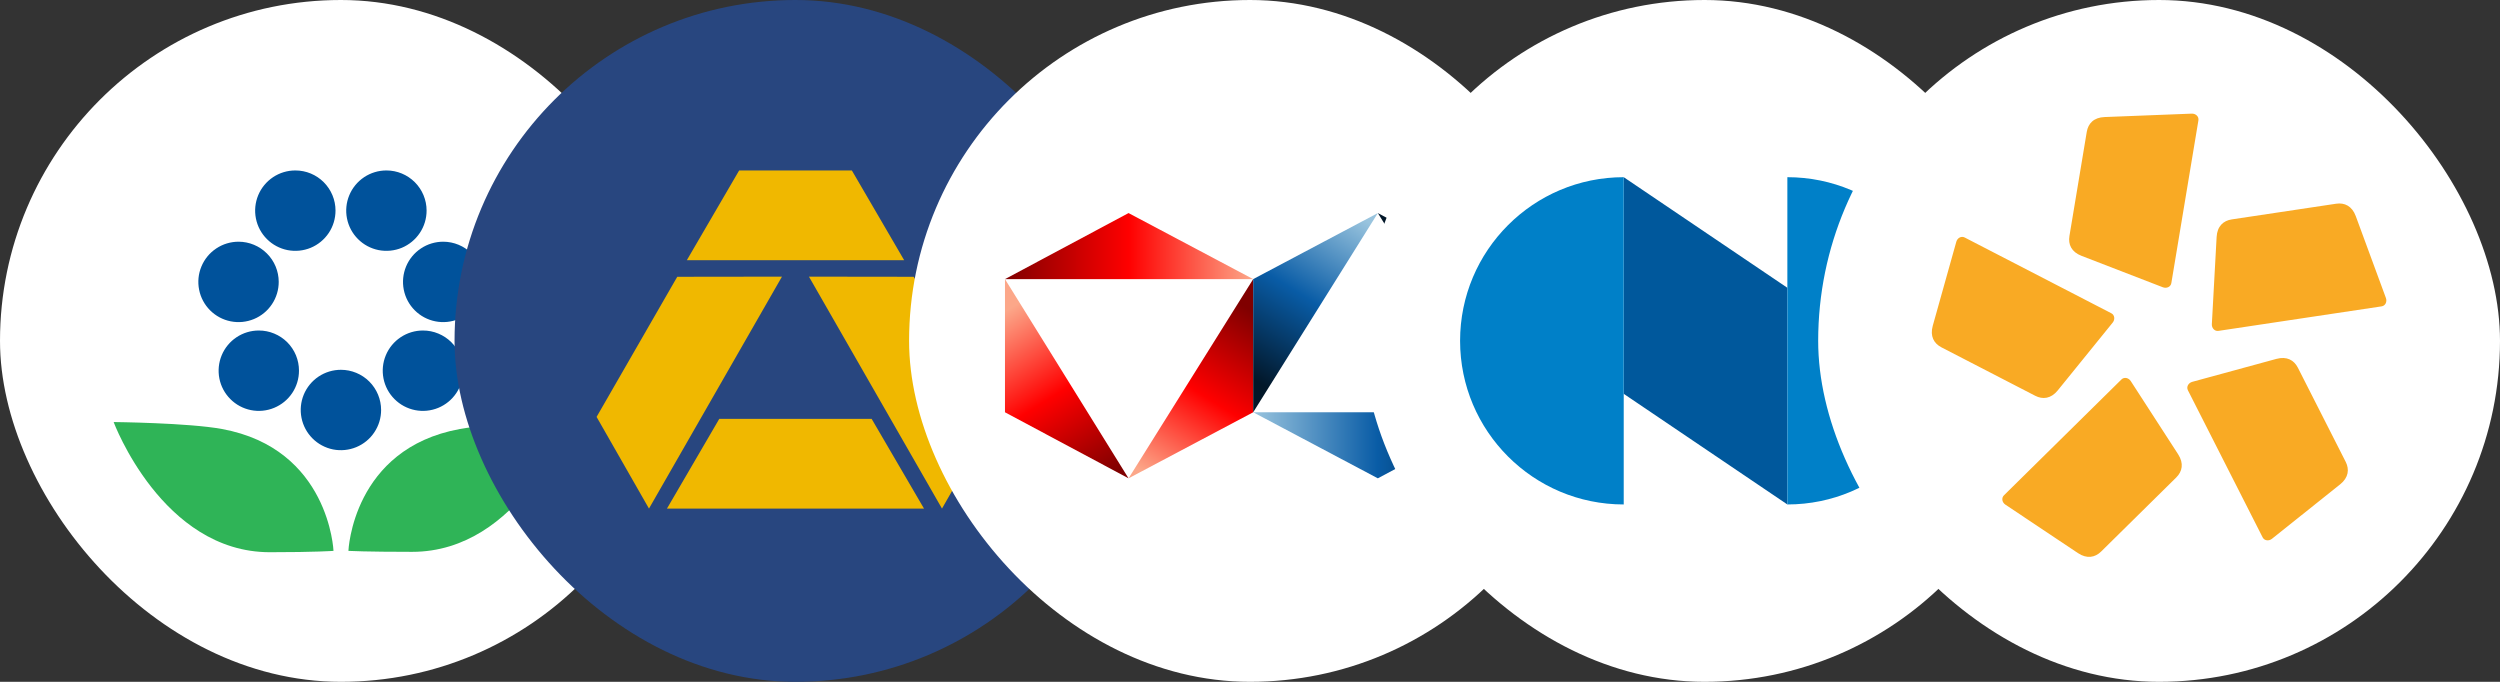
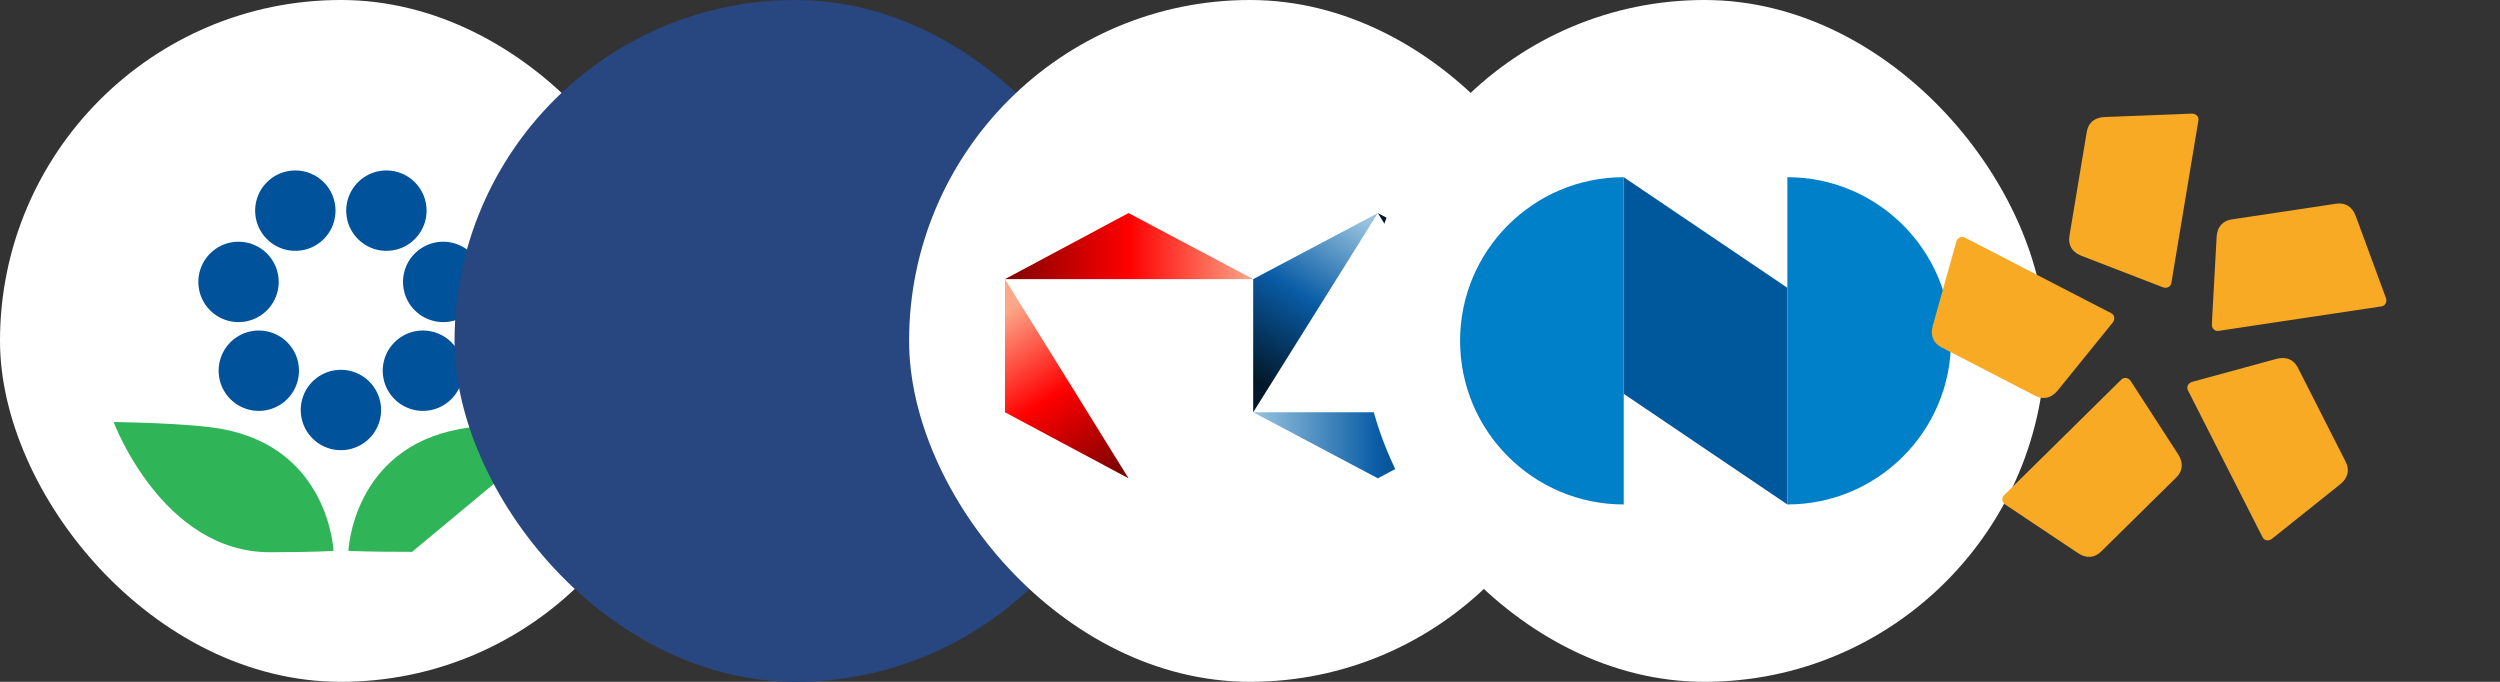
<svg xmlns="http://www.w3.org/2000/svg" width="88" height="24" viewBox="0 0 88 24" fill="none">
  <rect x="0" y="0" width="88" height="24" fill="#333333" stroke="none" />
  <rect width="24" height="24" rx="12" fill="white" />
  <path d="M4 14.856C4 14.856 6.634 14.883 7.812 15.101C11.594 15.792 11.739 19.391 11.739 19.391C11.739 19.391 11.112 19.438 9.497 19.438C5.707 19.438 4 14.856 4 14.856Z" fill="#2FB457" />
-   <path d="M20 14.856C20 14.856 17.366 14.883 16.188 15.101C12.408 15.792 12.264 19.391 12.264 19.391C12.264 19.391 12.877 19.425 14.505 19.425C18.296 19.425 20 14.856 20 14.856Z" fill="#2FB457" />
+   <path d="M20 14.856C20 14.856 17.366 14.883 16.188 15.101C12.408 15.792 12.264 19.391 12.264 19.391C12.264 19.391 12.877 19.425 14.505 19.425Z" fill="#2FB457" />
  <path d="M13.415 14.432C13.415 14.712 13.332 14.985 13.176 15.218C13.021 15.451 12.8 15.632 12.541 15.739C12.283 15.846 11.998 15.874 11.724 15.82C11.45 15.765 11.197 15.63 11 15.432C10.802 15.234 10.667 14.982 10.613 14.708C10.558 14.433 10.586 14.149 10.693 13.89C10.8 13.632 10.981 13.411 11.214 13.255C11.447 13.1 11.72 13.017 12 13.017C12.375 13.017 12.735 13.166 13 13.431C13.265 13.697 13.415 14.057 13.415 14.432Z" fill="#00529B" />
  <path d="M16.301 13.049C16.301 13.329 16.218 13.602 16.063 13.835C15.907 14.068 15.686 14.249 15.428 14.356C15.169 14.463 14.884 14.491 14.61 14.436C14.335 14.381 14.083 14.246 13.886 14.048C13.688 13.85 13.553 13.598 13.499 13.323C13.445 13.048 13.473 12.764 13.581 12.505C13.688 12.247 13.87 12.026 14.103 11.871C14.336 11.716 14.61 11.633 14.889 11.634C15.075 11.634 15.259 11.67 15.43 11.742C15.602 11.813 15.758 11.917 15.889 12.048C16.02 12.18 16.124 12.336 16.195 12.507C16.265 12.679 16.302 12.863 16.301 13.049Z" fill="#00529B" />
  <path d="M15.016 7.412C15.016 7.692 14.934 7.966 14.778 8.199C14.623 8.432 14.402 8.614 14.144 8.722C13.885 8.829 13.6 8.857 13.326 8.803C13.051 8.748 12.799 8.614 12.601 8.415C12.403 8.217 12.268 7.965 12.214 7.69C12.159 7.416 12.187 7.131 12.295 6.872C12.402 6.614 12.584 6.393 12.817 6.237C13.05 6.082 13.324 5.999 13.604 6C13.978 6 14.337 6.149 14.602 6.414C14.867 6.679 15.016 7.038 15.016 7.412Z" fill="#00529B" />
  <path d="M11.81 7.412C11.81 7.692 11.728 7.966 11.573 8.199C11.417 8.432 11.197 8.614 10.938 8.722C10.679 8.829 10.395 8.857 10.12 8.803C9.845 8.748 9.593 8.614 9.395 8.415C9.197 8.217 9.062 7.965 9.008 7.69C8.953 7.416 8.982 7.131 9.089 6.872C9.196 6.614 9.378 6.393 9.611 6.237C9.844 6.082 10.118 5.999 10.398 6C10.773 6 11.132 6.149 11.396 6.414C11.661 6.679 11.81 7.038 11.81 7.412Z" fill="#00529B" />
  <path d="M10.524 13.049C10.524 13.329 10.441 13.602 10.286 13.835C10.13 14.068 9.909 14.249 9.65 14.356C9.392 14.463 9.107 14.491 8.833 14.436C8.558 14.381 8.306 14.246 8.109 14.048C7.911 13.85 7.776 13.598 7.722 13.323C7.668 13.048 7.696 12.764 7.804 12.505C7.911 12.247 8.093 12.026 8.326 11.871C8.559 11.716 8.832 11.633 9.112 11.634C9.298 11.634 9.482 11.67 9.653 11.742C9.825 11.813 9.981 11.917 10.112 12.048C10.243 12.18 10.347 12.336 10.418 12.507C10.488 12.679 10.525 12.863 10.524 13.049Z" fill="#00529B" />
  <path d="M17.015 9.921C17.015 10.201 16.933 10.475 16.777 10.708C16.622 10.941 16.401 11.123 16.143 11.23C15.884 11.337 15.6 11.366 15.325 11.311C15.05 11.257 14.798 11.122 14.6 10.924C14.402 10.726 14.267 10.473 14.213 10.199C14.158 9.924 14.187 9.639 14.294 9.38C14.401 9.122 14.583 8.901 14.816 8.746C15.049 8.59 15.323 8.508 15.603 8.508C15.977 8.509 16.336 8.658 16.601 8.923C16.865 9.187 17.014 9.546 17.015 9.921Z" fill="#00529B" />
  <path d="M9.811 9.921C9.811 10.201 9.729 10.475 9.573 10.708C9.418 10.941 9.197 11.123 8.939 11.23C8.68 11.337 8.395 11.366 8.121 11.311C7.846 11.257 7.594 11.122 7.396 10.924C7.198 10.726 7.063 10.473 7.009 10.199C6.954 9.924 6.982 9.639 7.09 9.38C7.197 9.122 7.379 8.901 7.612 8.746C7.845 8.59 8.119 8.508 8.399 8.508C8.773 8.509 9.132 8.658 9.396 8.923C9.661 9.187 9.81 9.546 9.811 9.921Z" fill="#00529B" />
  <rect x="16" width="24" height="24" rx="12" fill="#28467F" />
-   <path fill-rule="evenodd" clip-rule="evenodd" d="M29.985 6L31.827 9.16H24.176L26.018 6H29.985ZM22.844 17.902L21 14.675L23.839 9.743L27.525 9.738L22.844 17.902ZM33.158 17.902L35 14.675L32.163 9.743L28.475 9.738L33.158 17.902ZM30.681 14.743L32.525 17.902H23.477L25.319 14.743H30.681Z" fill="#F0B800" />
  <rect x="32" width="24" height="24" rx="12" fill="white" />
  <path d="M44.112 9.825L39.725 7.5L35.375 9.825H44.112Z" fill="url(#paint0_linear_3911_1920)" />
  <path d="M35.375 9.825V14.512L39.725 16.837L35.375 9.825Z" fill="url(#paint1_linear_3911_1920)" />
-   <path d="M39.725 16.837L44.112 14.512V9.825L39.725 16.837Z" fill="url(#paint2_linear_3911_1920)" />
  <path d="M52.85 14.512L48.5 16.837L44.112 14.512H52.85Z" fill="url(#paint3_linear_3911_1920)" />
  <path d="M44.112 14.512V9.825L48.5 7.5L44.112 14.512Z" fill="url(#paint4_linear_3911_1920)" />
  <path d="M48.5 7.5L52.85 9.825V14.512L48.5 7.5Z" fill="url(#paint5_linear_3911_1920)" />
  <rect x="48" width="24" height="24" rx="12" fill="white" />
  <path d="M57.155 13.863L62.915 17.757V10.13L57.155 6.237V13.863Z" fill="#00589C" />
  <path d="M51.395 11.997C51.395 15.176 53.975 17.757 57.155 17.757V6.237C53.975 6.237 51.395 8.818 51.395 11.997ZM62.915 6.237V17.757C66.094 17.757 68.675 15.176 68.675 11.997C68.675 8.818 66.094 6.237 62.915 6.237Z" fill="#0080C8" />
-   <rect x="64" width="24" height="24" rx="12" fill="white" />
  <path d="M77.384 4.237L76.431 9.965C76.408 10.101 76.262 10.162 76.133 10.112L73.268 9.005C72.913 8.868 72.795 8.602 72.844 8.308L73.454 4.642C73.503 4.348 73.701 4.134 74.082 4.12L77.151 4C77.288 3.995 77.407 4.101 77.384 4.237ZM69.159 8.361L74.317 11.026C74.44 11.089 74.454 11.248 74.367 11.355L72.433 13.742C72.194 14.037 71.904 14.068 71.639 13.931L68.338 12.226C68.073 12.089 67.931 11.835 68.033 11.468L68.862 8.51C68.899 8.377 69.036 8.297 69.159 8.361ZM70.539 17.435L74.674 13.358C74.772 13.261 74.927 13.298 75.002 13.413L76.671 15.992C76.877 16.311 76.817 16.596 76.605 16.806L73.959 19.415C73.746 19.624 73.46 19.68 73.144 19.469L70.589 17.763C70.475 17.687 70.441 17.532 70.539 17.435ZM79.644 18.914L77.014 13.737C76.952 13.614 77.034 13.478 77.166 13.441L80.129 12.633C80.496 12.533 80.75 12.677 80.885 12.943L82.568 16.256C82.703 16.522 82.67 16.812 82.373 17.049L79.972 18.966C79.864 19.052 79.706 19.037 79.644 18.914ZM83.832 10.784L78.089 11.647C77.953 11.667 77.849 11.546 77.857 11.409L78.025 8.342C78.046 7.962 78.263 7.767 78.558 7.723L82.232 7.171C82.527 7.127 82.791 7.25 82.923 7.607L83.984 10.489C84.032 10.618 83.968 10.764 83.832 10.784Z" fill="#F9AA24" />
  <defs>
    <linearGradient id="paint0_linear_3911_1920" x1="35.361" y1="8.668" x2="44.108" y2="8.668" gradientUnits="userSpaceOnUse">
      <stop stop-color="#800000" />
      <stop offset="0.5" stop-color="#FF0000" />
      <stop offset="1" stop-color="#FCA789" />
    </linearGradient>
    <linearGradient id="paint1_linear_3911_1920" x1="37.975" y1="17.41" x2="34.35" y2="11.614" gradientUnits="userSpaceOnUse">
      <stop stop-color="#800000" />
      <stop offset="0.5" stop-color="#FF0000" />
      <stop offset="1" stop-color="#FCA789" />
    </linearGradient>
    <linearGradient id="paint2_linear_3911_1920" x1="43.203" y1="10.416" x2="39.578" y2="16.214" gradientUnits="userSpaceOnUse">
      <stop stop-color="#800000" />
      <stop offset="0.5" stop-color="#FF0000" />
      <stop offset="1" stop-color="#FCA789" />
    </linearGradient>
    <linearGradient id="paint3_linear_3911_1920" x1="52.866" y1="15.662" x2="44.117" y2="15.662" gradientUnits="userSpaceOnUse">
      <stop stop-color="#021729" />
      <stop offset="0.5" stop-color="#095CA6" />
      <stop offset="1" stop-color="#99C4DE" />
    </linearGradient>
    <linearGradient id="paint4_linear_3911_1920" x1="45.022" y1="13.913" x2="48.647" y2="8.116" gradientUnits="userSpaceOnUse">
      <stop stop-color="#021729" />
      <stop offset="0.5" stop-color="#095CA6" />
      <stop offset="1" stop-color="#99C4DE" />
    </linearGradient>
    <linearGradient id="paint5_linear_3911_1920" x1="50.251" y1="6.919" x2="53.875" y2="12.717" gradientUnits="userSpaceOnUse">
      <stop stop-color="#021729" />
      <stop offset="0.5" stop-color="#095CA6" />
      <stop offset="1" stop-color="#99C4DE" />
    </linearGradient>
  </defs>
</svg>